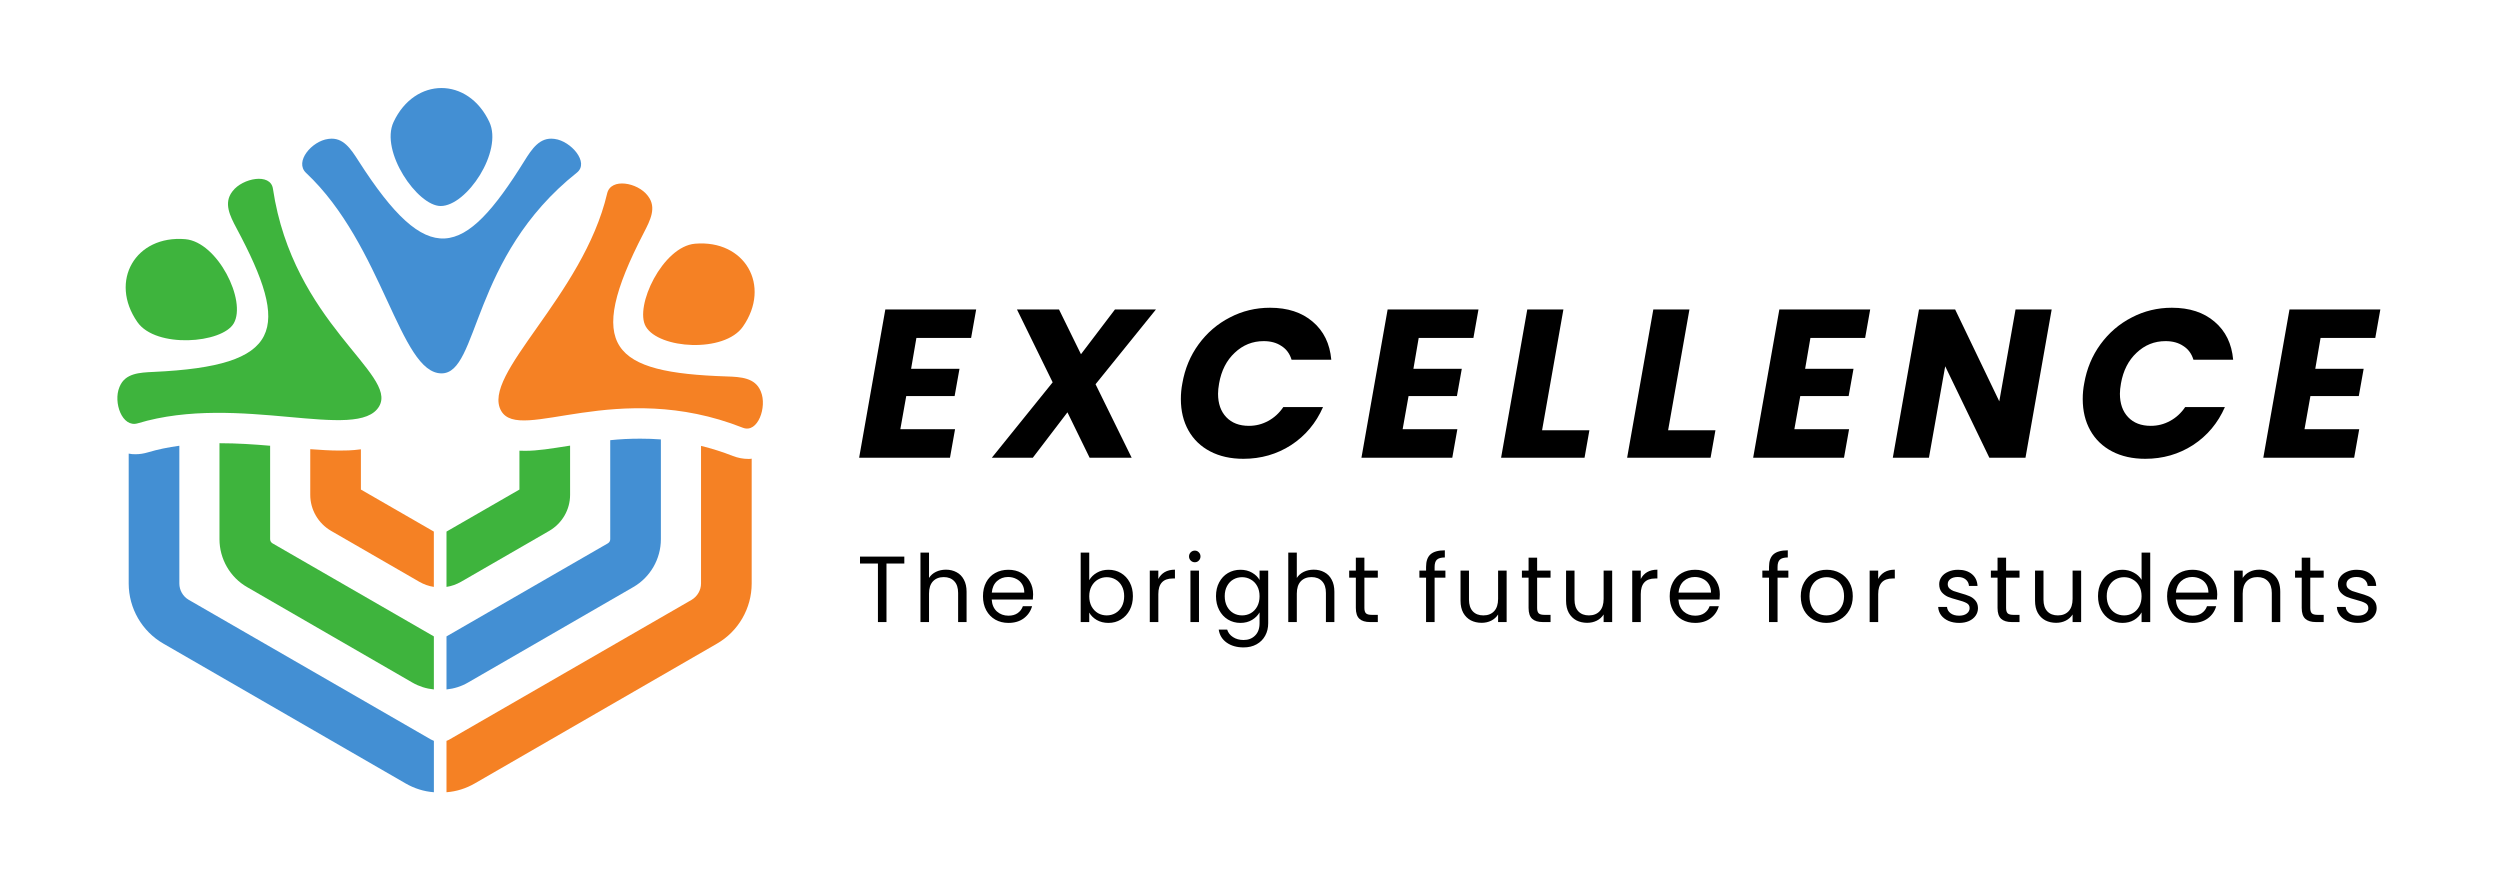
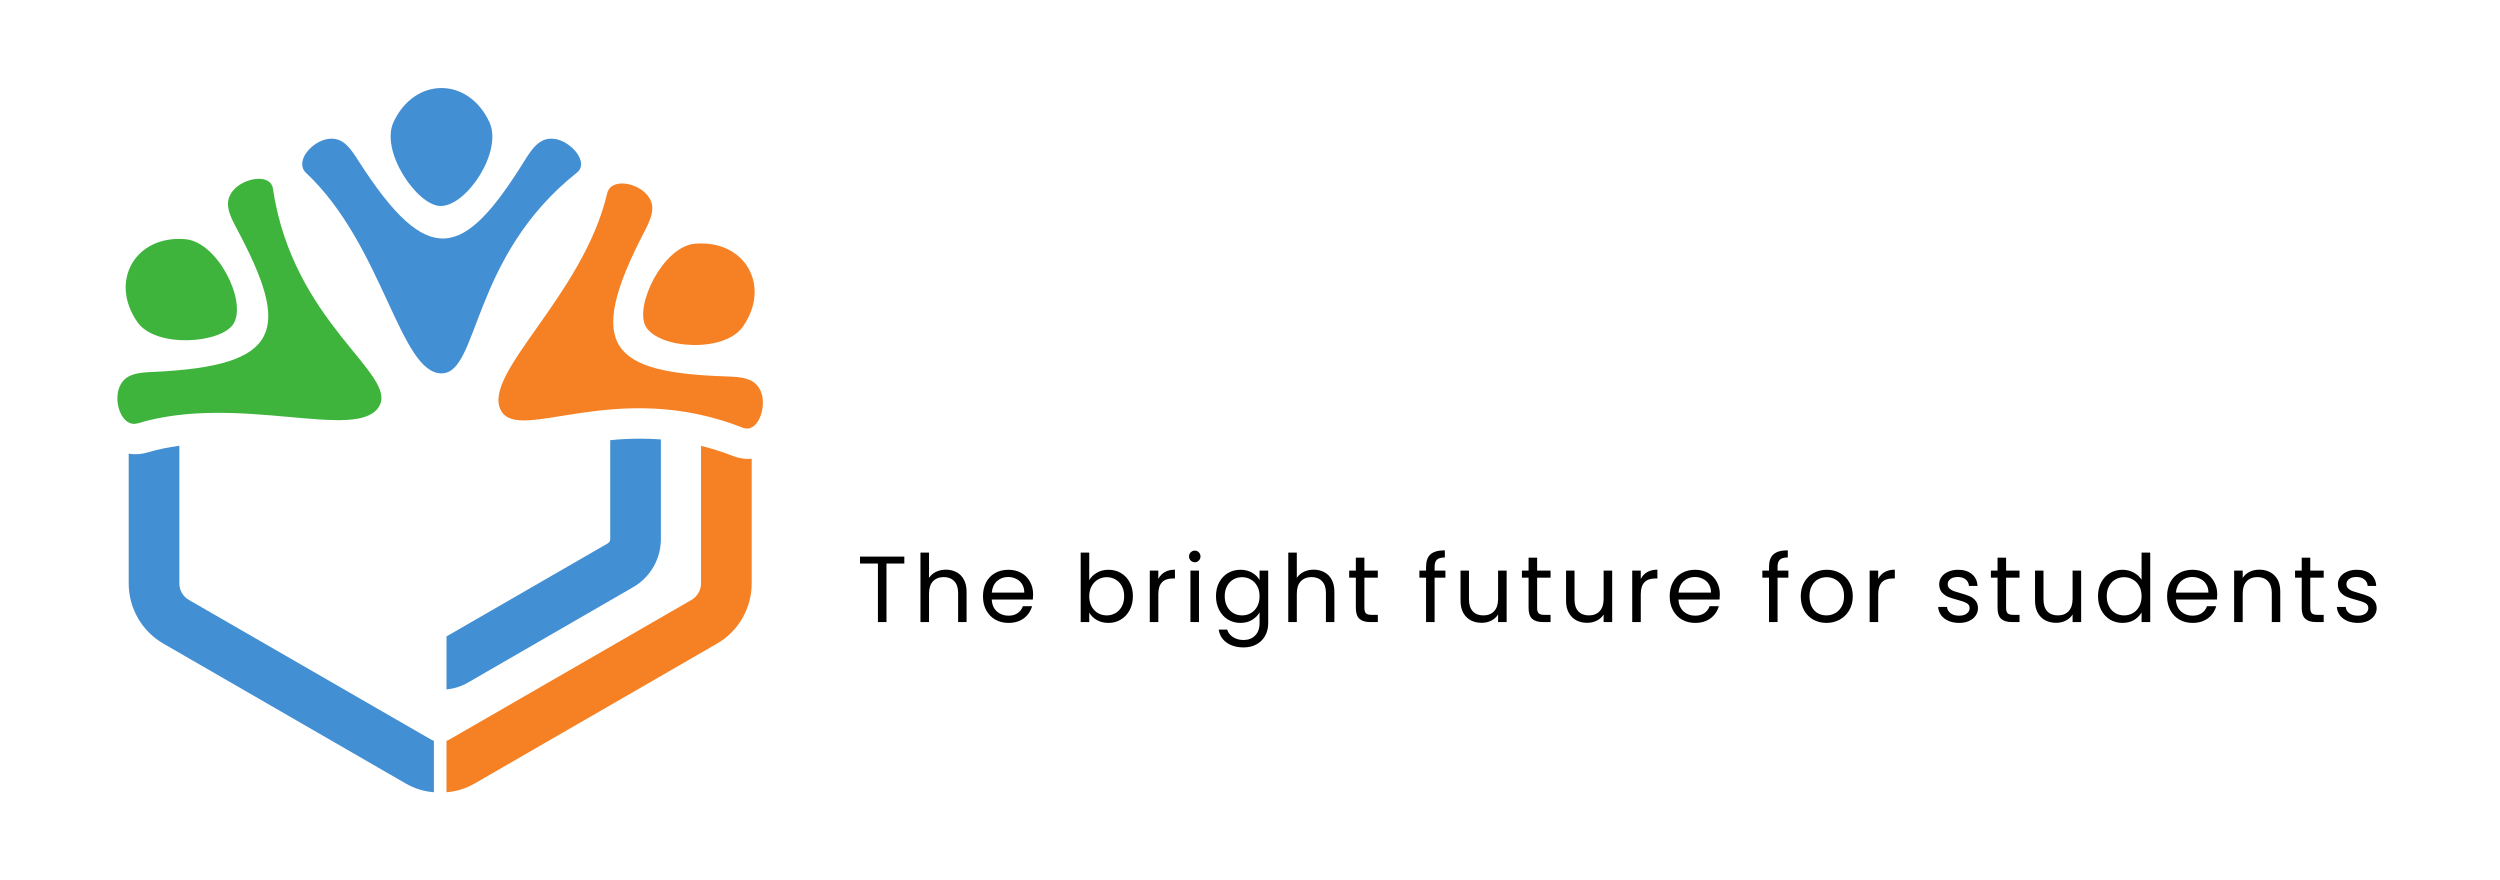
<svg xmlns="http://www.w3.org/2000/svg" width="426" height="150" viewBox="0 0 426 150" fill="none">
-   <rect width="426" height="150" fill="white" />
  <g clip-path="url(#clip0_7700_59389)">
-     <path d="M156.152 57.588L155.252 62.844H163.496L162.668 67.488H154.424L153.416 73.14H162.74L161.876 78H146.396L150.86 52.728H166.34L165.476 57.588H156.152ZM186.681 65.472L192.837 78H185.673L181.893 70.26L175.989 78H169.005L179.373 65.148L173.289 52.728H180.453L184.197 60.36L189.993 52.728H196.977L186.681 65.472ZM201.471 65.328C201.903 62.832 202.827 60.612 204.243 58.668C205.683 56.7 207.459 55.176 209.571 54.096C211.683 52.992 213.963 52.44 216.411 52.44C219.411 52.44 221.835 53.232 223.683 54.816C225.555 56.4 226.611 58.56 226.851 61.296H220.083C219.771 60.264 219.195 59.484 218.355 58.956C217.539 58.404 216.531 58.128 215.331 58.128C213.435 58.128 211.791 58.788 210.399 60.108C209.007 61.404 208.119 63.144 207.735 65.328C207.615 66 207.555 66.588 207.555 67.092C207.555 68.772 208.023 70.104 208.959 71.088C209.895 72.072 211.179 72.564 212.811 72.564C213.987 72.564 215.079 72.288 216.087 71.736C217.119 71.184 217.983 70.392 218.679 69.36H225.447C224.247 72.096 222.435 74.256 220.011 75.84C217.587 77.4 214.875 78.18 211.875 78.18C209.715 78.18 207.831 77.76 206.223 76.92C204.615 76.08 203.379 74.892 202.515 73.356C201.651 71.82 201.219 70.032 201.219 67.992C201.219 67.08 201.303 66.192 201.471 65.328ZM241.745 57.588L240.845 62.844H249.089L248.261 67.488H240.017L239.009 73.14H248.333L247.469 78H231.989L236.453 52.728H251.933L251.069 57.588H241.745ZM262.769 73.32H270.833L270.005 78H255.785L260.249 52.728H266.405L262.769 73.32ZM284.246 73.32H292.31L291.482 78H277.262L281.726 52.728H287.882L284.246 73.32ZM308.494 57.588L307.594 62.844H315.838L315.01 67.488H306.766L305.758 73.14H315.082L314.218 78H298.738L303.202 52.728H318.682L317.818 57.588H308.494ZM345.142 78H338.986L331.462 62.412L328.69 78H322.534L326.998 52.728H333.154L340.678 68.388L343.45 52.728H349.606L345.142 78ZM355.149 65.328C355.581 62.832 356.505 60.612 357.921 58.668C359.361 56.7 361.137 55.176 363.249 54.096C365.361 52.992 367.641 52.44 370.089 52.44C373.089 52.44 375.513 53.232 377.361 54.816C379.233 56.4 380.289 58.56 380.529 61.296H373.761C373.449 60.264 372.873 59.484 372.033 58.956C371.217 58.404 370.209 58.128 369.009 58.128C367.113 58.128 365.469 58.788 364.077 60.108C362.685 61.404 361.797 63.144 361.413 65.328C361.293 66 361.233 66.588 361.233 67.092C361.233 68.772 361.701 70.104 362.637 71.088C363.573 72.072 364.857 72.564 366.489 72.564C367.665 72.564 368.757 72.288 369.765 71.736C370.797 71.184 371.661 70.392 372.357 69.36H379.125C377.925 72.096 376.113 74.256 373.689 75.84C371.265 77.4 368.553 78.18 365.553 78.18C363.393 78.18 361.509 77.76 359.901 76.92C358.293 76.08 357.057 74.892 356.193 73.356C355.329 71.82 354.897 70.032 354.897 67.992C354.897 67.08 354.981 66.192 355.149 65.328ZM395.423 57.588L394.523 62.844H402.767L401.939 67.488H393.695L392.687 73.14H402.011L401.147 78H385.667L390.131 52.728H405.611L404.747 57.588H395.423Z" fill="black" />
    <path d="M154.096 94.848V96.032H151.056V106H149.6V96.032H146.544V94.848H154.096ZM161.2 97.072C161.862 97.072 162.459 97.216 162.992 97.504C163.526 97.781 163.942 98.203 164.24 98.768C164.55 99.333 164.704 100.021 164.704 100.832V106H163.264V101.04C163.264 100.165 163.046 99.499 162.608 99.04C162.171 98.571 161.574 98.336 160.816 98.336C160.048 98.336 159.435 98.576 158.976 99.056C158.528 99.536 158.304 100.235 158.304 101.152V106H156.848V94.16H158.304V98.48C158.592 98.032 158.987 97.685 159.488 97.44C160 97.195 160.571 97.072 161.2 97.072ZM176.043 101.28C176.043 101.557 176.027 101.851 175.995 102.16H168.987C169.04 103.024 169.333 103.701 169.867 104.192C170.411 104.672 171.067 104.912 171.835 104.912C172.464 104.912 172.987 104.768 173.403 104.48C173.829 104.181 174.128 103.787 174.299 103.296H175.867C175.632 104.139 175.163 104.827 174.459 105.36C173.755 105.883 172.88 106.144 171.835 106.144C171.003 106.144 170.256 105.957 169.595 105.584C168.944 105.211 168.432 104.683 168.059 104C167.685 103.307 167.499 102.507 167.499 101.6C167.499 100.693 167.68 99.899 168.043 99.216C168.405 98.533 168.912 98.011 169.563 97.648C170.224 97.275 170.981 97.088 171.835 97.088C172.667 97.088 173.403 97.269 174.043 97.632C174.683 97.995 175.173 98.496 175.515 99.136C175.867 99.765 176.043 100.48 176.043 101.28ZM174.539 100.976C174.539 100.421 174.416 99.947 174.171 99.552C173.925 99.147 173.589 98.843 173.163 98.64C172.747 98.427 172.283 98.32 171.771 98.32C171.035 98.32 170.405 98.555 169.883 99.024C169.371 99.493 169.077 100.144 169.003 100.976H174.539ZM185.606 98.864C185.905 98.341 186.342 97.915 186.918 97.584C187.494 97.253 188.15 97.088 188.886 97.088C189.675 97.088 190.385 97.275 191.014 97.648C191.643 98.021 192.139 98.549 192.502 99.232C192.865 99.904 193.046 100.688 193.046 101.584C193.046 102.469 192.865 103.259 192.502 103.952C192.139 104.645 191.638 105.184 190.998 105.568C190.369 105.952 189.665 106.144 188.886 106.144C188.129 106.144 187.462 105.979 186.886 105.648C186.321 105.317 185.894 104.896 185.606 104.384V106H184.15V94.16H185.606V98.864ZM191.558 101.584C191.558 100.923 191.425 100.347 191.158 99.856C190.891 99.365 190.529 98.992 190.07 98.736C189.622 98.48 189.126 98.352 188.582 98.352C188.049 98.352 187.553 98.485 187.094 98.752C186.646 99.008 186.283 99.387 186.006 99.888C185.739 100.379 185.606 100.949 185.606 101.6C185.606 102.261 185.739 102.843 186.006 103.344C186.283 103.835 186.646 104.213 187.094 104.48C187.553 104.736 188.049 104.864 188.582 104.864C189.126 104.864 189.622 104.736 190.07 104.48C190.529 104.213 190.891 103.835 191.158 103.344C191.425 102.843 191.558 102.256 191.558 101.584ZM197.379 98.656C197.635 98.155 197.997 97.765 198.467 97.488C198.947 97.211 199.528 97.072 200.211 97.072V98.576H199.827C198.195 98.576 197.379 99.461 197.379 101.232V106H195.923V97.232H197.379V98.656ZM203.603 95.808C203.326 95.808 203.091 95.712 202.899 95.52C202.707 95.328 202.611 95.093 202.611 94.816C202.611 94.539 202.707 94.304 202.899 94.112C203.091 93.92 203.326 93.824 203.603 93.824C203.87 93.824 204.094 93.92 204.275 94.112C204.467 94.304 204.563 94.539 204.563 94.816C204.563 95.093 204.467 95.328 204.275 95.52C204.094 95.712 203.87 95.808 203.603 95.808ZM204.307 97.232V106H202.851V97.232H204.307ZM211.365 97.088C212.122 97.088 212.784 97.253 213.349 97.584C213.925 97.915 214.352 98.331 214.629 98.832V97.232H216.101V106.192C216.101 106.992 215.93 107.701 215.589 108.32C215.248 108.949 214.757 109.44 214.117 109.792C213.488 110.144 212.752 110.32 211.909 110.32C210.757 110.32 209.797 110.048 209.029 109.504C208.261 108.96 207.808 108.219 207.669 107.28H209.109C209.269 107.813 209.6 108.24 210.101 108.56C210.602 108.891 211.205 109.056 211.909 109.056C212.709 109.056 213.36 108.805 213.861 108.304C214.373 107.803 214.629 107.099 214.629 106.192V104.352C214.341 104.864 213.914 105.291 213.349 105.632C212.784 105.973 212.122 106.144 211.365 106.144C210.586 106.144 209.877 105.952 209.237 105.568C208.608 105.184 208.112 104.645 207.749 103.952C207.386 103.259 207.205 102.469 207.205 101.584C207.205 100.688 207.386 99.904 207.749 99.232C208.112 98.549 208.608 98.021 209.237 97.648C209.877 97.275 210.586 97.088 211.365 97.088ZM214.629 101.6C214.629 100.939 214.496 100.363 214.229 99.872C213.962 99.381 213.6 99.008 213.141 98.752C212.693 98.485 212.197 98.352 211.653 98.352C211.109 98.352 210.613 98.48 210.165 98.736C209.717 98.992 209.36 99.365 209.093 99.856C208.826 100.347 208.693 100.923 208.693 101.584C208.693 102.256 208.826 102.843 209.093 103.344C209.36 103.835 209.717 104.213 210.165 104.48C210.613 104.736 211.109 104.864 211.653 104.864C212.197 104.864 212.693 104.736 213.141 104.48C213.6 104.213 213.962 103.835 214.229 103.344C214.496 102.843 214.629 102.261 214.629 101.6ZM223.873 97.072C224.535 97.072 225.132 97.216 225.665 97.504C226.199 97.781 226.615 98.203 226.913 98.768C227.223 99.333 227.377 100.021 227.377 100.832V106H225.937V101.04C225.937 100.165 225.719 99.499 225.281 99.04C224.844 98.571 224.247 98.336 223.489 98.336C222.721 98.336 222.108 98.576 221.649 99.056C221.201 99.536 220.977 100.235 220.977 101.152V106H219.521V94.16H220.977V98.48C221.265 98.032 221.66 97.685 222.161 97.44C222.673 97.195 223.244 97.072 223.873 97.072ZM232.492 98.432V103.6C232.492 104.027 232.582 104.331 232.764 104.512C232.945 104.683 233.26 104.768 233.708 104.768H234.78V106H233.468C232.657 106 232.049 105.813 231.644 105.44C231.238 105.067 231.036 104.453 231.036 103.6V98.432H229.9V97.232H231.036V95.024H232.492V97.232H234.78V98.432H232.492ZM246.297 98.432H244.457V106H243.001V98.432H241.865V97.232H243.001V96.608C243.001 95.627 243.252 94.912 243.753 94.464C244.265 94.005 245.081 93.776 246.201 93.776V94.992C245.561 94.992 245.108 95.12 244.841 95.376C244.585 95.621 244.457 96.032 244.457 96.608V97.232H246.297V98.432ZM256.731 97.232V106H255.275V104.704C254.998 105.152 254.608 105.504 254.107 105.76C253.616 106.005 253.072 106.128 252.475 106.128C251.792 106.128 251.179 105.989 250.635 105.712C250.091 105.424 249.659 104.997 249.339 104.432C249.03 103.867 248.875 103.179 248.875 102.368V97.232H250.315V102.176C250.315 103.04 250.534 103.707 250.971 104.176C251.408 104.635 252.006 104.864 252.763 104.864C253.542 104.864 254.155 104.624 254.603 104.144C255.051 103.664 255.275 102.965 255.275 102.048V97.232H256.731ZM261.926 98.432V103.6C261.926 104.027 262.016 104.331 262.198 104.512C262.379 104.683 262.694 104.768 263.142 104.768H264.214V106H262.902C262.091 106 261.483 105.813 261.078 105.44C260.672 105.067 260.47 104.453 260.47 103.6V98.432H259.334V97.232H260.47V95.024H261.926V97.232H264.214V98.432H261.926ZM274.714 97.232V106H273.258V104.704C272.98 105.152 272.591 105.504 272.09 105.76C271.599 106.005 271.055 106.128 270.458 106.128C269.775 106.128 269.162 105.989 268.618 105.712C268.074 105.424 267.642 104.997 267.322 104.432C267.012 103.867 266.858 103.179 266.858 102.368V97.232H268.298V102.176C268.298 103.04 268.516 103.707 268.954 104.176C269.391 104.635 269.988 104.864 270.746 104.864C271.524 104.864 272.138 104.624 272.586 104.144C273.034 103.664 273.258 102.965 273.258 102.048V97.232H274.714ZM279.588 98.656C279.844 98.155 280.207 97.765 280.676 97.488C281.156 97.211 281.737 97.072 282.42 97.072V98.576H282.036C280.404 98.576 279.588 99.461 279.588 101.232V106H278.132V97.232H279.588V98.656ZM293.061 101.28C293.061 101.557 293.045 101.851 293.013 102.16H286.005C286.058 103.024 286.351 103.701 286.885 104.192C287.429 104.672 288.085 104.912 288.853 104.912C289.482 104.912 290.005 104.768 290.421 104.48C290.847 104.181 291.146 103.787 291.317 103.296H292.885C292.65 104.139 292.181 104.827 291.477 105.36C290.773 105.883 289.898 106.144 288.853 106.144C288.021 106.144 287.274 105.957 286.613 105.584C285.962 105.211 285.45 104.683 285.077 104C284.703 103.307 284.517 102.507 284.517 101.6C284.517 100.693 284.698 99.899 285.061 99.216C285.423 98.533 285.93 98.011 286.581 97.648C287.242 97.275 287.999 97.088 288.853 97.088C289.685 97.088 290.421 97.269 291.061 97.632C291.701 97.995 292.191 98.496 292.533 99.136C292.885 99.765 293.061 100.48 293.061 101.28ZM291.557 100.976C291.557 100.421 291.434 99.947 291.189 99.552C290.943 99.147 290.607 98.843 290.181 98.64C289.765 98.427 289.301 98.32 288.789 98.32C288.053 98.32 287.423 98.555 286.901 99.024C286.389 99.493 286.095 100.144 286.021 100.976H291.557ZM304.736 98.432H302.896V106H301.44V98.432H300.304V97.232H301.44V96.608C301.44 95.627 301.691 94.912 302.192 94.464C302.704 94.005 303.52 93.776 304.64 93.776V94.992C304 94.992 303.547 95.12 303.28 95.376C303.024 95.621 302.896 96.032 302.896 96.608V97.232H304.736V98.432ZM311.218 106.144C310.397 106.144 309.65 105.957 308.978 105.584C308.317 105.211 307.794 104.683 307.41 104C307.037 103.307 306.85 102.507 306.85 101.6C306.85 100.704 307.042 99.915 307.426 99.232C307.821 98.539 308.354 98.011 309.026 97.648C309.698 97.275 310.45 97.088 311.282 97.088C312.114 97.088 312.866 97.275 313.538 97.648C314.21 98.011 314.738 98.533 315.122 99.216C315.517 99.899 315.714 100.693 315.714 101.6C315.714 102.507 315.511 103.307 315.106 104C314.711 104.683 314.173 105.211 313.49 105.584C312.807 105.957 312.05 106.144 311.218 106.144ZM311.218 104.864C311.741 104.864 312.231 104.741 312.69 104.496C313.149 104.251 313.517 103.883 313.794 103.392C314.082 102.901 314.226 102.304 314.226 101.6C314.226 100.896 314.087 100.299 313.81 99.808C313.533 99.317 313.17 98.955 312.722 98.72C312.274 98.475 311.789 98.352 311.266 98.352C310.733 98.352 310.242 98.475 309.794 98.72C309.357 98.955 309.005 99.317 308.738 99.808C308.471 100.299 308.338 100.896 308.338 101.6C308.338 102.315 308.466 102.917 308.722 103.408C308.989 103.899 309.341 104.267 309.778 104.512C310.215 104.747 310.695 104.864 311.218 104.864ZM320.044 98.656C320.3 98.155 320.663 97.765 321.132 97.488C321.612 97.211 322.194 97.072 322.876 97.072V98.576H322.492C320.86 98.576 320.044 99.461 320.044 101.232V106H318.588V97.232H320.044V98.656ZM333.847 106.144C333.175 106.144 332.572 106.032 332.039 105.808C331.505 105.573 331.084 105.253 330.775 104.848C330.465 104.432 330.295 103.957 330.263 103.424H331.767C331.809 103.861 332.012 104.219 332.375 104.496C332.748 104.773 333.233 104.912 333.831 104.912C334.385 104.912 334.823 104.789 335.143 104.544C335.463 104.299 335.623 103.989 335.623 103.616C335.623 103.232 335.452 102.949 335.111 102.768C334.769 102.576 334.241 102.389 333.527 102.208C332.876 102.037 332.343 101.867 331.927 101.696C331.521 101.515 331.169 101.253 330.871 100.912C330.583 100.56 330.439 100.101 330.439 99.536C330.439 99.088 330.572 98.677 330.839 98.304C331.105 97.931 331.484 97.637 331.975 97.424C332.465 97.2 333.025 97.088 333.655 97.088C334.625 97.088 335.409 97.333 336.007 97.824C336.604 98.315 336.924 98.987 336.967 99.84H335.511C335.479 99.381 335.292 99.013 334.951 98.736C334.62 98.459 334.172 98.32 333.607 98.32C333.084 98.32 332.668 98.432 332.359 98.656C332.049 98.88 331.895 99.173 331.895 99.536C331.895 99.824 331.985 100.064 332.167 100.256C332.359 100.437 332.593 100.587 332.871 100.704C333.159 100.811 333.553 100.933 334.055 101.072C334.684 101.243 335.196 101.413 335.591 101.584C335.985 101.744 336.321 101.989 336.599 102.32C336.887 102.651 337.036 103.083 337.047 103.616C337.047 104.096 336.913 104.528 336.647 104.912C336.38 105.296 336.001 105.6 335.511 105.824C335.031 106.037 334.476 106.144 333.847 106.144ZM341.838 98.432V103.6C341.838 104.027 341.929 104.331 342.11 104.512C342.291 104.683 342.606 104.768 343.054 104.768H344.126V106H342.814C342.003 106 341.395 105.813 340.99 105.44C340.585 105.067 340.382 104.453 340.382 103.6V98.432H339.246V97.232H340.382V95.024H341.838V97.232H344.126V98.432H341.838ZM354.626 97.232V106H353.17V104.704C352.893 105.152 352.503 105.504 352.002 105.76C351.511 106.005 350.967 106.128 350.37 106.128C349.687 106.128 349.074 105.989 348.53 105.712C347.986 105.424 347.554 104.997 347.234 104.432C346.925 103.867 346.77 103.179 346.77 102.368V97.232H348.21V102.176C348.21 103.04 348.429 103.707 348.866 104.176C349.303 104.635 349.901 104.864 350.658 104.864C351.437 104.864 352.05 104.624 352.498 104.144C352.946 103.664 353.17 102.965 353.17 102.048V97.232H354.626ZM357.501 101.584C357.501 100.688 357.682 99.904 358.045 99.232C358.407 98.549 358.903 98.021 359.533 97.648C360.173 97.275 360.887 97.088 361.677 97.088C362.359 97.088 362.994 97.248 363.581 97.568C364.167 97.877 364.615 98.288 364.925 98.8V94.16H366.397V106H364.925V104.352C364.637 104.875 364.21 105.307 363.645 105.648C363.079 105.979 362.418 106.144 361.661 106.144C360.882 106.144 360.173 105.952 359.533 105.568C358.903 105.184 358.407 104.645 358.045 103.952C357.682 103.259 357.501 102.469 357.501 101.584ZM364.925 101.6C364.925 100.939 364.791 100.363 364.525 99.872C364.258 99.381 363.895 99.008 363.437 98.752C362.989 98.485 362.493 98.352 361.949 98.352C361.405 98.352 360.909 98.48 360.461 98.736C360.013 98.992 359.655 99.365 359.389 99.856C359.122 100.347 358.989 100.923 358.989 101.584C358.989 102.256 359.122 102.843 359.389 103.344C359.655 103.835 360.013 104.213 360.461 104.48C360.909 104.736 361.405 104.864 361.949 104.864C362.493 104.864 362.989 104.736 363.437 104.48C363.895 104.213 364.258 103.835 364.525 103.344C364.791 102.843 364.925 102.261 364.925 101.6ZM377.817 101.28C377.817 101.557 377.801 101.851 377.769 102.16H370.761C370.814 103.024 371.108 103.701 371.641 104.192C372.185 104.672 372.841 104.912 373.609 104.912C374.238 104.912 374.761 104.768 375.177 104.48C375.604 104.181 375.902 103.787 376.073 103.296H377.641C377.406 104.139 376.937 104.827 376.233 105.36C375.529 105.883 374.654 106.144 373.609 106.144C372.777 106.144 372.03 105.957 371.369 105.584C370.718 105.211 370.206 104.683 369.833 104C369.46 103.307 369.273 102.507 369.273 101.6C369.273 100.693 369.454 99.899 369.817 99.216C370.18 98.533 370.686 98.011 371.337 97.648C371.998 97.275 372.756 97.088 373.609 97.088C374.441 97.088 375.177 97.269 375.817 97.632C376.457 97.995 376.948 98.496 377.289 99.136C377.641 99.765 377.817 100.48 377.817 101.28ZM376.313 100.976C376.313 100.421 376.19 99.947 375.945 99.552C375.7 99.147 375.364 98.843 374.937 98.64C374.521 98.427 374.057 98.32 373.545 98.32C372.809 98.32 372.18 98.555 371.657 99.024C371.145 99.493 370.852 100.144 370.777 100.976H376.313ZM384.971 97.072C386.038 97.072 386.902 97.397 387.563 98.048C388.224 98.688 388.555 99.616 388.555 100.832V106H387.115V101.04C387.115 100.165 386.896 99.499 386.459 99.04C386.022 98.571 385.424 98.336 384.667 98.336C383.899 98.336 383.286 98.576 382.827 99.056C382.379 99.536 382.155 100.235 382.155 101.152V106H380.699V97.232H382.155V98.48C382.443 98.032 382.832 97.685 383.323 97.44C383.824 97.195 384.374 97.072 384.971 97.072ZM393.669 98.432V103.6C393.669 104.027 393.76 104.331 393.941 104.512C394.123 104.683 394.437 104.768 394.885 104.768H395.957V106H394.645C393.835 106 393.227 105.813 392.821 105.44C392.416 105.067 392.213 104.453 392.213 103.6V98.432H391.077V97.232H392.213V95.024H393.669V97.232H395.957V98.432H393.669ZM401.785 106.144C401.113 106.144 400.511 106.032 399.977 105.808C399.444 105.573 399.023 105.253 398.713 104.848C398.404 104.432 398.233 103.957 398.201 103.424H399.705C399.748 103.861 399.951 104.219 400.313 104.496C400.687 104.773 401.172 104.912 401.769 104.912C402.324 104.912 402.761 104.789 403.081 104.544C403.401 104.299 403.561 103.989 403.561 103.616C403.561 103.232 403.391 102.949 403.049 102.768C402.708 102.576 402.18 102.389 401.465 102.208C400.815 102.037 400.281 101.867 399.865 101.696C399.46 101.515 399.108 101.253 398.809 100.912C398.521 100.56 398.377 100.101 398.377 99.536C398.377 99.088 398.511 98.677 398.777 98.304C399.044 97.931 399.423 97.637 399.913 97.424C400.404 97.2 400.964 97.088 401.593 97.088C402.564 97.088 403.348 97.333 403.945 97.824C404.543 98.315 404.863 98.987 404.905 99.84H403.449C403.417 99.381 403.231 99.013 402.889 98.736C402.559 98.459 402.111 98.32 401.545 98.32C401.023 98.32 400.607 98.432 400.297 98.656C399.988 98.88 399.833 99.173 399.833 99.536C399.833 99.824 399.924 100.064 400.105 100.256C400.297 100.437 400.532 100.587 400.809 100.704C401.097 100.811 401.492 100.933 401.993 101.072C402.623 101.243 403.135 101.413 403.529 101.584C403.924 101.744 404.26 101.989 404.537 102.32C404.825 102.651 404.975 103.083 404.985 103.616C404.985 104.096 404.852 104.528 404.585 104.912C404.319 105.296 403.94 105.6 403.449 105.824C402.969 106.037 402.415 106.144 401.785 106.144Z" fill="black" />
    <path d="M127.526 78.201C126.619 78.201 125.756 78.028 124.893 77.705C123.102 76.993 121.289 76.432 119.455 75.978V99.427C119.455 100.57 118.829 101.627 117.858 102.21L76.6 126.003C76.428 126.111 76.255 126.176 76.082 126.241V134.999C77.787 134.87 79.427 134.351 80.916 133.488L122.174 109.673C125.821 107.581 128.087 103.655 128.087 99.427V78.157C127.892 78.201 127.72 78.201 127.526 78.201Z" fill="#F58124" />
    <path d="M32.158 102.21C31.165 101.627 30.561 100.57 30.561 99.427V75.957C28.641 76.216 26.871 76.583 25.21 77.079C24.497 77.294 23.785 77.402 23.073 77.402C22.685 77.402 22.296 77.38 21.93 77.294V99.427C21.93 103.655 24.195 107.581 27.842 109.673L69.1 133.488C70.59 134.351 72.229 134.87 73.934 134.999V126.241C73.761 126.176 73.589 126.09 73.416 126.003L32.158 102.21Z" fill="#438FD3" />
-     <path d="M46.44 92.588L73.931 108.443V117.482C72.636 117.352 71.406 116.964 70.284 116.317L42.124 100.052C39.211 98.391 37.398 95.241 37.398 91.876V75.525H37.463C40.376 75.525 43.289 75.719 46.029 75.956V91.876C46.029 92.178 46.181 92.437 46.44 92.588Z" fill="#3EB43D" />
    <path d="M112.615 74.877V91.876C112.615 95.241 110.802 98.391 107.889 100.052L79.729 116.317C78.607 116.964 77.377 117.352 76.082 117.482V108.443L103.573 92.588C103.832 92.437 103.983 92.178 103.983 91.876V75.007C105.602 74.835 107.307 74.749 109.098 74.749C110.285 74.749 111.471 74.791 112.615 74.877Z" fill="#438FD3" />
-     <path d="M96.711 76C93.971 76.431 91.619 76.819 89.504 76.819C89.504 76.819 89.504 76.819 89.482 76.819C89.137 76.819 88.814 76.798 88.511 76.798V83.421L76.082 90.582V100.009C76.945 99.88 77.787 99.577 78.542 99.146L93.604 90.453C95.784 89.18 97.143 86.851 97.143 84.326V75.935C96.992 75.957 96.862 75.978 96.711 76Z" fill="#3EB43D" />
-     <path d="M61.498 76.561C59.988 76.776 58.65 76.776 57.808 76.776C56.276 76.776 54.614 76.669 52.867 76.539V84.326C52.867 86.851 54.227 89.18 56.406 90.453L71.468 99.146C72.223 99.577 73.065 99.88 73.927 100.009V90.582L61.498 83.421V76.561Z" fill="#F58124" />
    <path d="M110.04 55.636C112.259 59.478 123.434 60.187 126.593 55.656C131.462 48.661 126.928 40.81 118.434 41.528C112.928 41.998 108.059 52.206 110.04 55.636ZM126.575 72.885C129.155 73.903 130.73 69.303 129.657 66.746C129.641 66.704 129.623 66.663 129.606 66.622C128.66 64.377 126.264 64.224 123.829 64.145C104.216 63.51 99.558 59.247 109.697 39.676C110.817 37.513 111.911 35.378 110.44 33.437C110.413 33.4 110.385 33.364 110.357 33.328C108.666 31.106 104.096 30.243 103.459 32.962C99.362 50.457 81.847 63.859 85.408 70.025C88.609 75.567 105.026 64.384 126.575 72.885Z" fill="#F58124" />
    <path d="M39.833 55.097C42.052 51.254 37.079 41.225 31.573 40.755C23.079 40.037 18.545 47.889 23.413 54.883C26.573 59.415 37.852 58.527 39.833 55.097ZM46.508 32.157C46.1 29.414 41.328 30.35 39.648 32.558C39.621 32.593 39.594 32.629 39.567 32.665C38.096 34.606 39.161 36.756 40.31 38.904C49.566 56.201 48.201 62.366 26.179 63.373C23.744 63.485 21.347 63.605 20.401 65.849C20.384 65.892 20.366 65.934 20.348 65.976C19.269 68.551 20.806 72.939 23.48 72.131C40.685 66.931 61.053 75.394 64.614 69.227C67.815 63.685 49.919 55.063 46.508 32.157Z" fill="#3EB43D" />
    <path d="M75.091 35.106C79.53 35.106 85.731 25.785 83.385 20.784C79.76 13.071 70.691 13.071 67.066 20.784C64.72 25.785 71.129 35.106 75.091 35.106ZM98.302 29.415C100.474 27.69 97.276 24.026 94.525 23.676C94.48 23.671 94.436 23.665 94.391 23.659C91.974 23.356 90.644 25.354 89.358 27.422C79.001 44.084 72.978 45.985 61.094 27.422C59.781 25.371 58.477 23.356 56.06 23.659C56.015 23.665 55.97 23.671 55.924 23.676C53.154 24.03 50.121 27.555 52.158 29.466C65.265 41.76 68.118 63.624 75.241 63.624C81.643 63.624 80.164 43.82 98.302 29.415Z" fill="#438FD3" />
  </g>
  <defs>
    <clipPath id="clip0_7700_59389">
      <rect width="386" height="120" fill="white" transform="translate(20 15)" />
    </clipPath>
  </defs>
</svg>